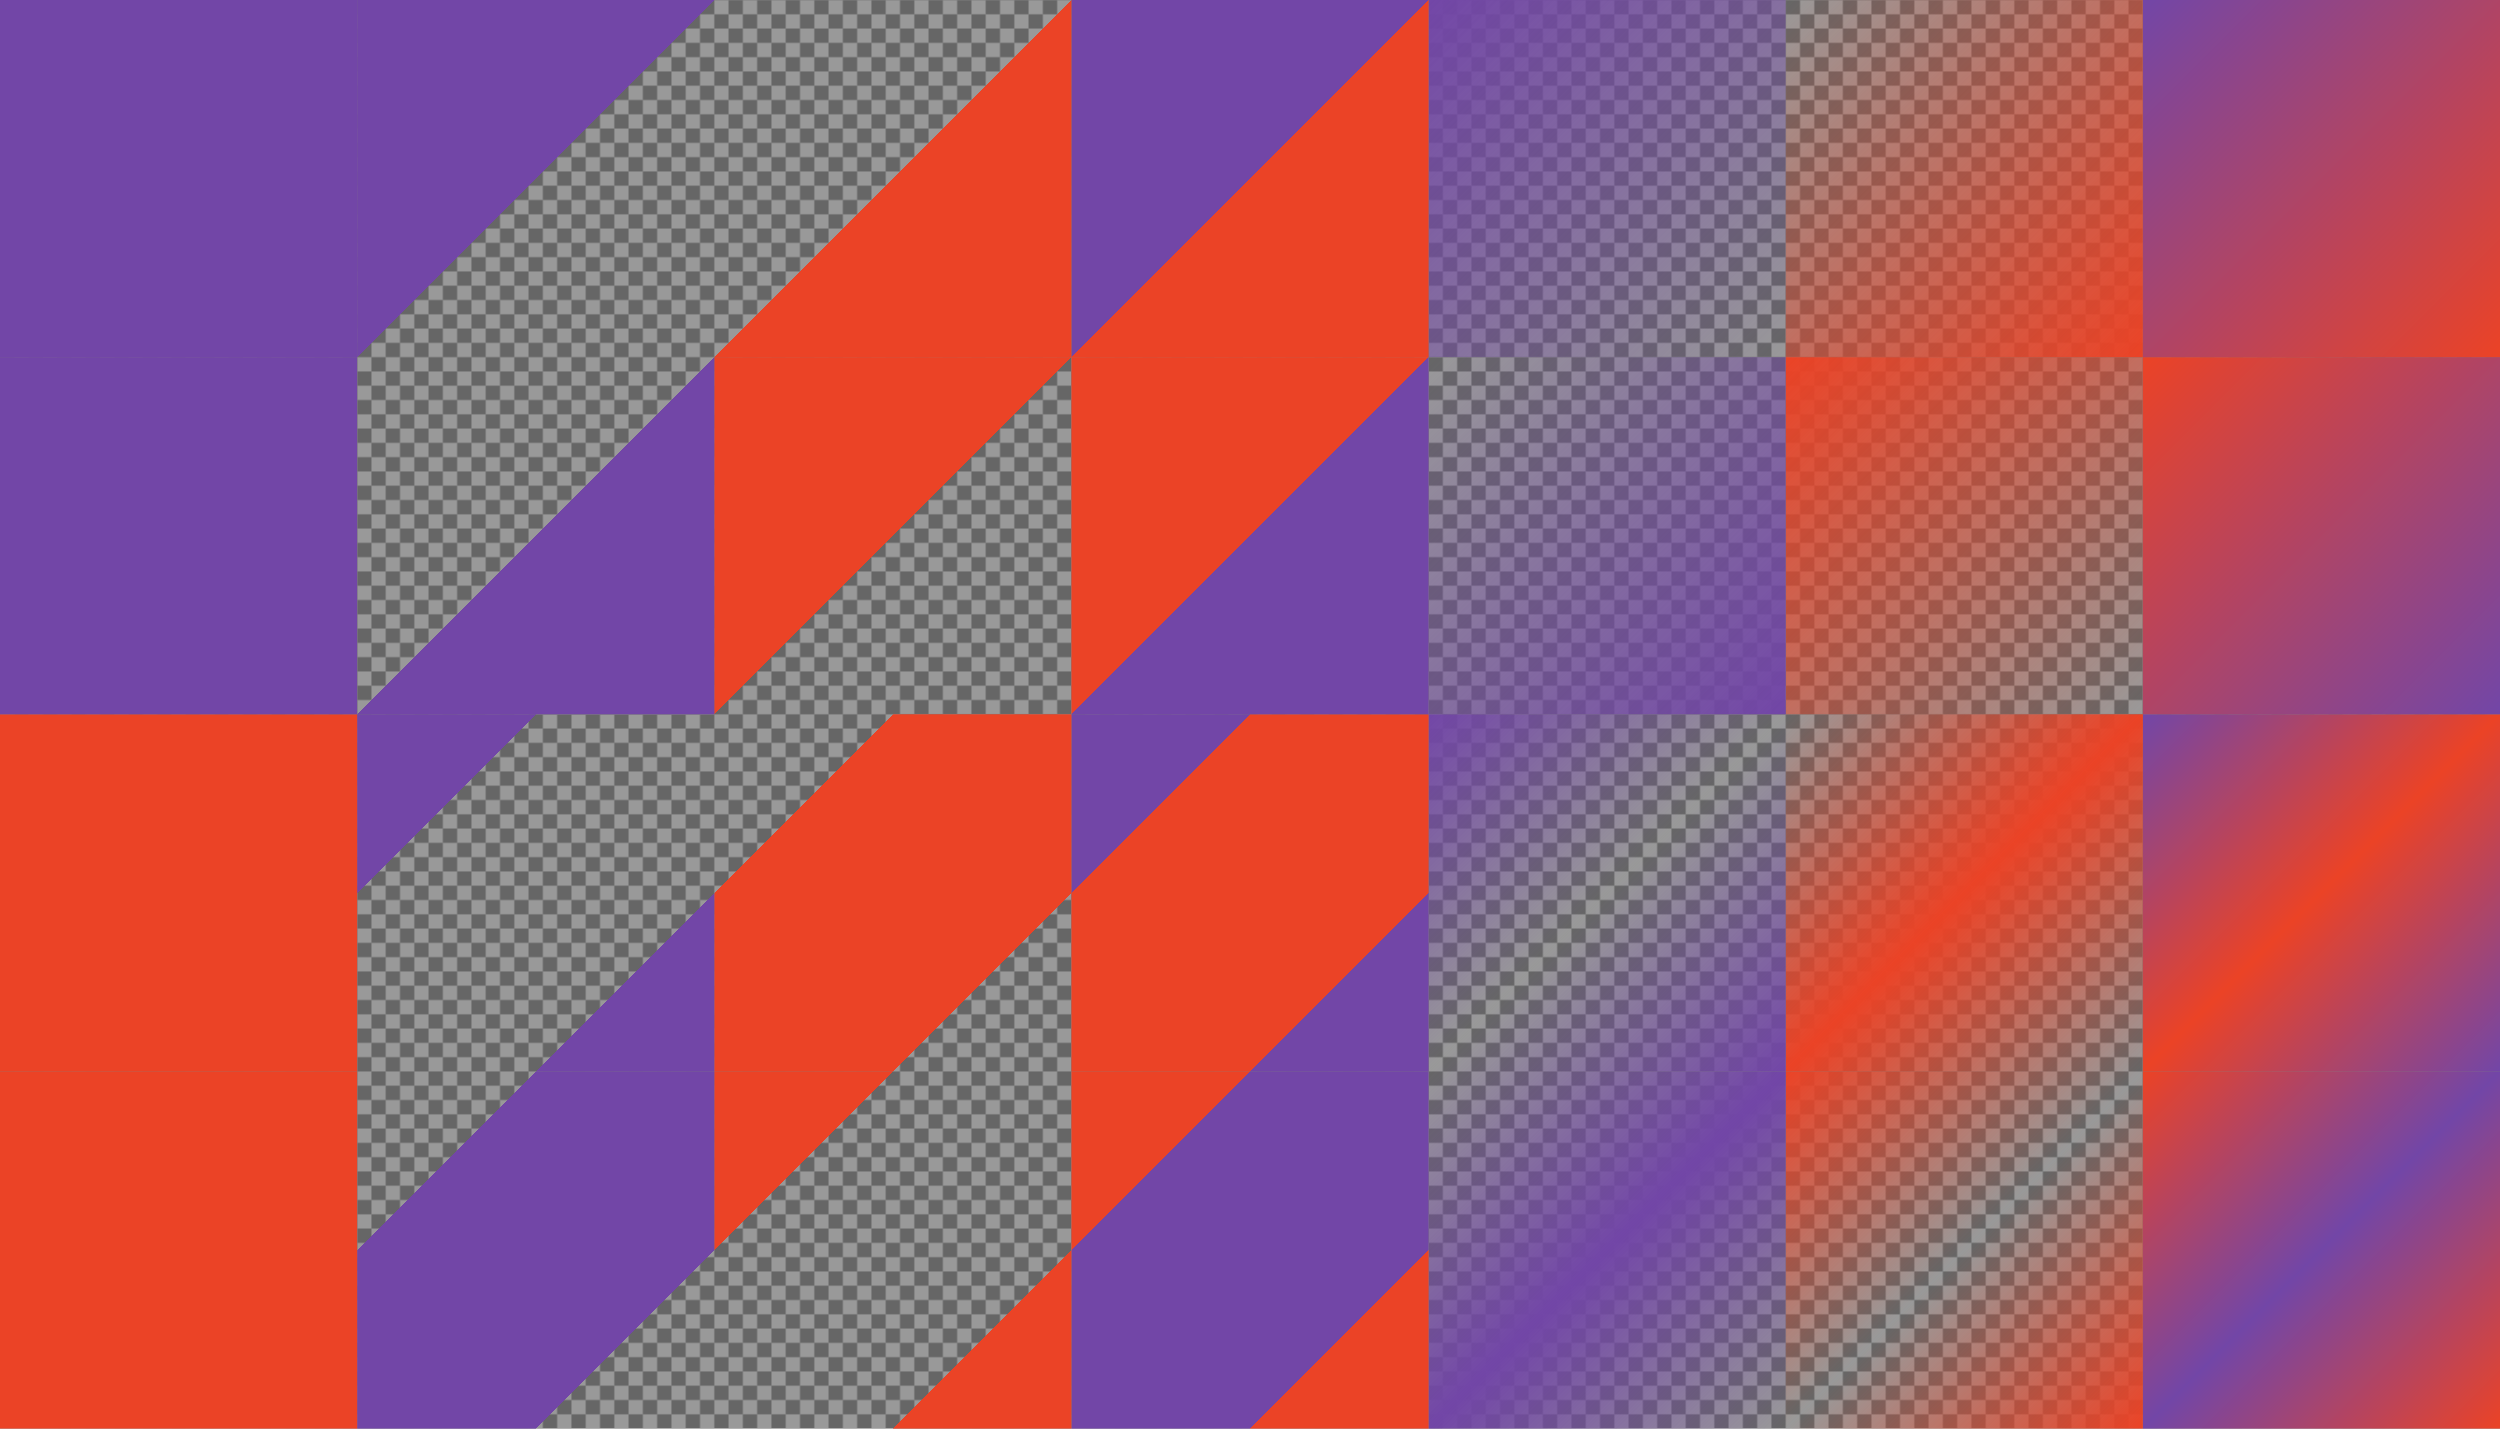
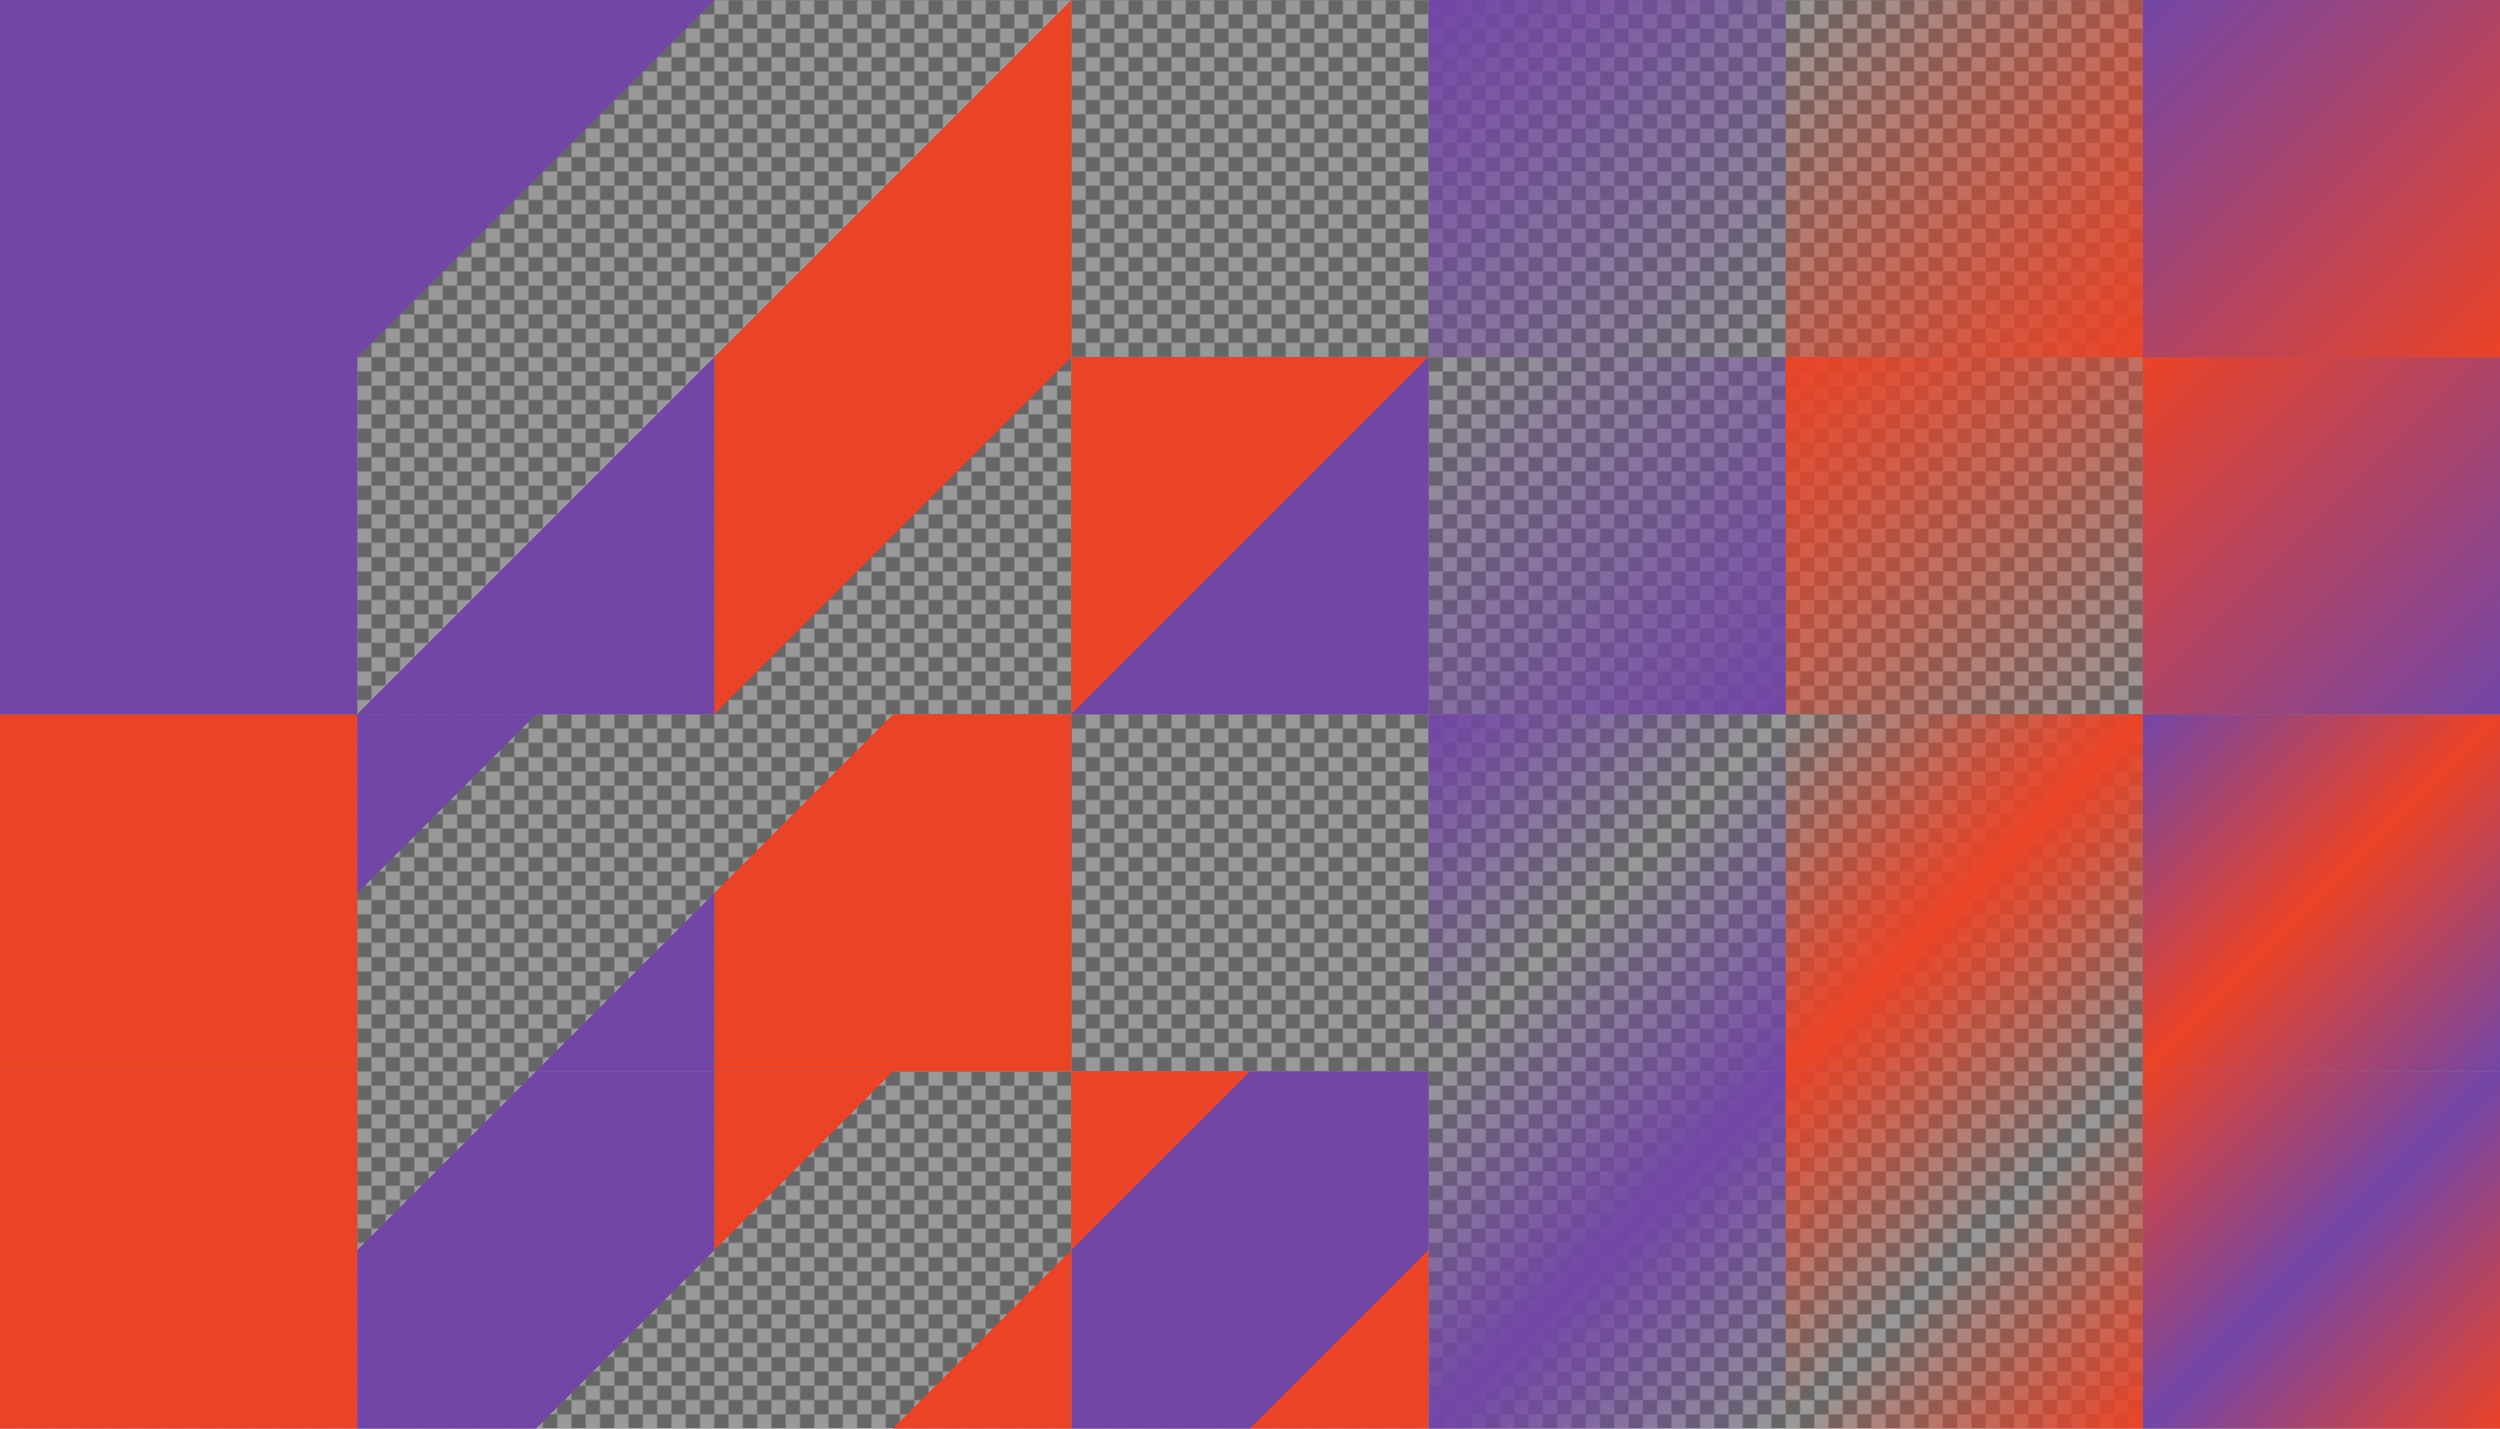
<svg xmlns="http://www.w3.org/2000/svg" xmlns:xlink="http://www.w3.org/1999/xlink" version="1.1" viewBox="0 0 1400 800">
  <defs>
    <linearGradient id="c" x1="662.38" x2="862.38" y1="1767.6" y2="1967.6" gradientTransform="translate(-462.38 -1167.6)" gradientUnits="userSpaceOnUse">
      <stop stop-color="#7246a7" stop-opacity="0" offset="0" />
      <stop stop-color="#7246a7" stop-opacity="0" offset=".25" />
      <stop stop-color="#7246a7" offset=".25" />
      <stop stop-color="#7246a7" offset=".75" />
      <stop stop-color="#7246a7" stop-opacity="0" offset=".75" />
      <stop stop-color="#7246a7" stop-opacity="0" offset="1" />
    </linearGradient>
    <linearGradient id="d" x1="862.38" x2="1062.4" y1="1767.6" y2="1967.6" gradientTransform="translate(-662.38 -1367.6)" gradientUnits="userSpaceOnUse">
      <stop stop-color="#7246a7" offset="0" />
      <stop stop-color="#7246a7" offset=".25" />
      <stop stop-color="#7246a7" stop-opacity="0" offset=".25" />
      <stop stop-color="#7246a7" stop-opacity="0" offset=".75" />
      <stop stop-color="#7246a7" offset=".75" />
      <stop stop-color="#7246a7" offset="1" />
    </linearGradient>
    <linearGradient id="e" x1="862.38" x2="1062.4" y1="1767.6" y2="1967.6" gradientTransform="translate(-62.376 -1367.6)" gradientUnits="userSpaceOnUse">
      <stop stop-color="#7246a7" offset="0" />
      <stop stop-color="#7246a7" stop-opacity="0" offset=".5" />
      <stop stop-color="#7246a7" offset="1" />
    </linearGradient>
    <linearGradient id="f" x1="662.38" x2="862.38" y1="1767.6" y2="1967.6" gradientTransform="translate(137.62 -1167.6)" gradientUnits="userSpaceOnUse">
      <stop stop-color="#7246a7" stop-opacity="0" offset="0" />
      <stop stop-color="#7246a7" offset=".5" />
      <stop stop-color="#7246a7" stop-opacity="0" offset="1" />
    </linearGradient>
    <linearGradient id="g" x1="62.376" x2="262.38" y1="1767.6" y2="1967.6" gradientTransform="translate(137.62 -1767.6)" gradientUnits="userSpaceOnUse">
      <stop stop-color="#7246a7" offset="0" />
      <stop stop-color="#7246a7" offset=".5" />
      <stop stop-color="#7246a7" stop-opacity="0" offset=".5" />
      <stop stop-color="#7246a7" stop-opacity="0" offset="1" />
    </linearGradient>
    <linearGradient id="h" x1="-137.62" x2="62.376" y1="1767.6" y2="1967.6" gradientTransform="translate(337.62 -1567.6)" gradientUnits="userSpaceOnUse">
      <stop stop-color="#7246a7" stop-opacity="0" offset="0" />
      <stop stop-color="#7246a7" stop-opacity="0" offset=".5" />
      <stop stop-color="#7246a7" offset=".5" />
      <stop stop-color="#7246a7" offset="1" />
    </linearGradient>
    <linearGradient id="i" x1="-337.62" x2="-137.62" y1="1767.6" y2="1967.6" gradientTransform="translate(1137.6 -1767.6)" gradientUnits="userSpaceOnUse">
      <stop stop-color="#7246a7" offset="0" />
      <stop stop-color="#7246a7" stop-opacity="0" offset="1" />
    </linearGradient>
    <linearGradient id="j" x1="-537.62" x2="-337.62" y1="1767.6" y2="1967.6" gradientTransform="translate(1337.6 -1567.6)" gradientUnits="userSpaceOnUse">
      <stop stop-color="#7246a7" stop-opacity="0" offset="0" />
      <stop stop-color="#7246a7" offset="1" />
    </linearGradient>
    <linearGradient id="k" x1="-737.62" x2="-537.62" y1="1767.6" y2="1967.6" gradientTransform="translate(737.62 -1167.6)" gradientUnits="userSpaceOnUse">
      <stop stop-color="#eb4326" offset="0" />
      <stop stop-color="#eb4326" offset="1" />
    </linearGradient>
    <pattern id="a" xlink:href="#b" patternTransform="translate(0 784)" />
    <pattern id="b" width="16" height="16" patternTransform="translate(0 1584)" patternUnits="userSpaceOnUse">
      <g transform="translate(0 -1584)">
        <path d="m8 1584h8v8l-8 8h-8v-8z" color="#eb4326" color-rendering="auto" fill="#666" image-rendering="auto" shape-rendering="auto" solid-color="#eb4326" style="isolation:auto;mix-blend-mode:normal" />
        <path d="m16 1592v8h-8v-16h-8v8z" color="#eb4326" color-rendering="auto" fill="#999" image-rendering="auto" shape-rendering="auto" solid-color="#eb4326" style="isolation:auto;mix-blend-mode:normal" />
      </g>
    </pattern>
    <linearGradient id="l" x1="-737.62" x2="-537.62" y1="1767.6" y2="1967.6" gradientTransform="translate(737.62 -1567.6)" gradientUnits="userSpaceOnUse">
      <stop stop-color="#7246a7" offset="0" />
      <stop stop-color="#7246a7" offset="1" />
    </linearGradient>
    <linearGradient id="ab" x1="662.38" x2="862.38" y1="1767.6" y2="1967.6" gradientTransform="translate(337.62 -1367.6)" gradientUnits="userSpaceOnUse">
      <stop stop-color="#eb4326" stop-opacity="0" offset="0" />
      <stop stop-color="#eb4326" offset=".5" />
      <stop stop-color="#eb4326" stop-opacity="0" offset="1" />
    </linearGradient>
    <linearGradient id="aa" x1="662.38" x2="862.38" y1="1767.6" y2="1967.6" gradientTransform="translate(-262.38 -1367.6)" gradientUnits="userSpaceOnUse">
      <stop stop-color="#eb4326" stop-opacity="0" offset="0" />
      <stop stop-color="#eb4326" stop-opacity="0" offset=".25" />
      <stop stop-color="#eb4326" offset=".25" />
      <stop stop-color="#eb4326" offset=".75" />
      <stop stop-color="#eb4326" stop-opacity="0" offset=".75" />
      <stop stop-color="#eb4326" stop-opacity="0" offset="1" />
    </linearGradient>
    <linearGradient id="z" x1="862.38" x2="1062.4" y1="1767.6" y2="1967.6" gradientTransform="translate(137.62 -1167.6)" gradientUnits="userSpaceOnUse">
      <stop stop-color="#eb4326" offset="0" />
      <stop stop-color="#eb4326" stop-opacity="0" offset=".5" />
      <stop stop-color="#eb4326" offset="1" />
    </linearGradient>
    <linearGradient id="y" x1="862.38" x2="1062.4" y1="1767.6" y2="1967.6" gradientTransform="translate(-462.38 -1167.6)" gradientUnits="userSpaceOnUse">
      <stop stop-color="#eb4326" offset="0" />
      <stop stop-color="#eb4326" offset=".25" />
      <stop stop-color="#eb4326" stop-opacity="0" offset=".25" />
      <stop stop-color="#eb4326" stop-opacity="0" offset=".75" />
      <stop stop-color="#eb4326" offset=".75" />
      <stop stop-color="#eb4326" offset="1" />
    </linearGradient>
    <linearGradient id="x" x1="-537.62" x2="-337.62" y1="1767.6" y2="1967.6" gradientTransform="translate(1537.6 -1767.6)" gradientUnits="userSpaceOnUse">
      <stop stop-color="#eb4326" stop-opacity="0" offset="0" />
      <stop stop-color="#eb4326" offset="1" />
    </linearGradient>
    <linearGradient id="w" x1="-137.62" x2="62.376" y1="1767.6" y2="1967.6" gradientTransform="translate(537.62 -1767.6)" gradientUnits="userSpaceOnUse">
      <stop stop-color="#eb4326" stop-opacity="0" offset="0" />
      <stop stop-color="#eb4326" stop-opacity="0" offset=".5" />
      <stop stop-color="#eb4326" offset=".5" />
      <stop stop-color="#eb4326" offset="1" />
    </linearGradient>
    <linearGradient id="v" x1="-337.62" x2="-137.62" y1="1767.6" y2="1967.6" gradientTransform="translate(1337.6 -1567.6)" gradientUnits="userSpaceOnUse">
      <stop stop-color="#eb4326" offset="0" />
      <stop stop-color="#eb4326" stop-opacity="0" offset="1" />
    </linearGradient>
    <linearGradient id="u" x1="62.376" x2="262.38" y1="1767.6" y2="1967.6" gradientTransform="translate(337.62 -1567.6)" gradientUnits="userSpaceOnUse">
      <stop stop-color="#eb4326" offset="0" />
      <stop stop-color="#eb4326" offset=".5" />
      <stop stop-color="#eb4326" stop-opacity="0" offset=".5" />
      <stop stop-color="#eb4326" stop-opacity="0" offset="1" />
    </linearGradient>
    <linearGradient id="t" x1="662.38" x2="862.38" y1="1767.6" y2="1967.6" gradientTransform="translate(537.62 -1167.6)" gradientUnits="userSpaceOnUse">
      <stop stop-color="#eb4326" offset="0" />
      <stop stop-color="#7246a7" offset=".5" />
      <stop stop-color="#eb4326" offset="1" />
    </linearGradient>
    <linearGradient id="s" x1="662.38" x2="862.38" y1="1767.6" y2="1967.6" gradientTransform="translate(-62.376 -1167.6)" gradientUnits="userSpaceOnUse">
      <stop stop-color="#eb4326" offset="0" />
      <stop stop-color="#eb4326" offset=".25" />
      <stop stop-color="#7246a7" offset=".25" />
      <stop stop-color="#7246a7" offset=".75" />
      <stop stop-color="#eb4326" offset=".75" />
      <stop stop-color="#eb4326" offset="1" />
    </linearGradient>
    <linearGradient id="r" x1="862.38" x2="1062.4" y1="1767.6" y2="1967.6" gradientTransform="translate(337.62 -1367.6)" gradientUnits="userSpaceOnUse">
      <stop stop-color="#7246a7" offset="0" />
      <stop stop-color="#eb4326" offset=".5" />
      <stop stop-color="#7246a7" offset="1" />
    </linearGradient>
    <linearGradient id="q" x1="862.38" x2="1062.4" y1="1767.6" y2="1967.6" gradientTransform="translate(-262.38 -1367.6)" gradientUnits="userSpaceOnUse">
      <stop stop-color="#7246a7" offset="0" />
      <stop stop-color="#7246a7" offset=".25" />
      <stop stop-color="#eb4326" offset=".25" />
      <stop stop-color="#eb4326" offset=".75" />
      <stop stop-color="#7246a7" offset=".75" />
      <stop stop-color="#7246a7" offset="1" />
    </linearGradient>
    <linearGradient id="p" x1="-537.62" x2="-337.62" y1="1767.6" y2="1967.6" gradientTransform="translate(1737.6 -1567.6)" gradientUnits="userSpaceOnUse">
      <stop stop-color="#eb4326" offset="0" />
      <stop stop-color="#7246a7" offset="1" />
    </linearGradient>
    <linearGradient id="o" x1="-137.62" x2="62.376" y1="1767.6" y2="1967.6" gradientTransform="translate(737.62 -1567.6)" gradientUnits="userSpaceOnUse">
      <stop stop-color="#eb4326" offset="0" />
      <stop stop-color="#eb4326" offset=".5" />
      <stop stop-color="#7246a7" offset=".5" />
      <stop stop-color="#7246a7" offset="1" />
    </linearGradient>
    <linearGradient id="n" x1="-337.62" x2="-137.62" y1="1767.6" y2="1967.6" gradientTransform="translate(1537.6 -1767.6)" gradientUnits="userSpaceOnUse">
      <stop stop-color="#7246a7" offset="0" />
      <stop stop-color="#eb4326" offset="1" />
    </linearGradient>
    <linearGradient id="m" x1="62.376" x2="262.38" y1="1767.6" y2="1967.6" gradientTransform="translate(537.62 -1767.6)" gradientUnits="userSpaceOnUse">
      <stop stop-color="#7246a7" offset="0" />
      <stop stop-color="#7246a7" offset=".5" />
      <stop stop-color="#eb4326" offset=".5" />
      <stop stop-color="#eb4326" offset="1" />
    </linearGradient>
  </defs>
  <path d="m1.1369e-13 1.1369e-13h1400v800h-1400z" color="#eb4326" color-rendering="auto" fill="url(#a)" image-rendering="auto" shape-rendering="auto" solid-color="#eb4326" style="isolation:auto;mix-blend-mode:normal" />
  <path d="m1200 600h200v200h-200z" color="#eb4326" color-rendering="auto" fill="url(#t)" image-rendering="auto" shape-rendering="auto" solid-color="#eb4326" style="isolation:auto;mix-blend-mode:normal" />
  <path d="m1e3 600h200v200h-200z" color="#eb4326" color-rendering="auto" fill="url(#z)" image-rendering="auto" shape-rendering="auto" solid-color="#eb4326" style="isolation:auto;mix-blend-mode:normal" />
  <path d="m800 600h200v200h-200z" color="#eb4326" color-rendering="auto" fill="url(#f)" image-rendering="auto" shape-rendering="auto" solid-color="#eb4326" style="isolation:auto;mix-blend-mode:normal" />
  <path d="m600 600h200v200h-200z" color="#eb4326" color-rendering="auto" fill="url(#s)" image-rendering="auto" shape-rendering="auto" solid-color="#eb4326" style="isolation:auto;mix-blend-mode:normal" />
  <path d="m400 600h200v200h-200z" color="#eb4326" color-rendering="auto" fill="url(#y)" image-rendering="auto" shape-rendering="auto" solid-color="#eb4326" style="isolation:auto;mix-blend-mode:normal" />
  <path d="m200 600h200v200h-200z" color="#eb4326" color-rendering="auto" fill="url(#c)" image-rendering="auto" shape-rendering="auto" solid-color="#eb4326" style="isolation:auto;mix-blend-mode:normal" />
  <path d="m1.9895e-13 600h200v200h-200z" color="#eb4326" color-rendering="auto" fill="url(#k)" image-rendering="auto" shape-rendering="auto" solid-color="#eb4326" style="isolation:auto;mix-blend-mode:normal" />
  <path d="m1200 400h200v200h-200z" color="#eb4326" color-rendering="auto" fill="url(#r)" image-rendering="auto" shape-rendering="auto" solid-color="#eb4326" style="isolation:auto;mix-blend-mode:normal" />
  <path d="m1e3 400h200v200h-200z" color="#eb4326" color-rendering="auto" fill="url(#ab)" image-rendering="auto" shape-rendering="auto" solid-color="#eb4326" style="isolation:auto;mix-blend-mode:normal" />
  <path d="m800 400h200v200h-200z" color="#eb4326" color-rendering="auto" fill="url(#e)" image-rendering="auto" shape-rendering="auto" solid-color="#eb4326" style="isolation:auto;mix-blend-mode:normal" />
-   <path d="m600 400h200v200h-200z" color="#eb4326" color-rendering="auto" fill="url(#q)" image-rendering="auto" shape-rendering="auto" solid-color="#eb4326" style="isolation:auto;mix-blend-mode:normal" />
+   <path d="m600 400v200h-200z" color="#eb4326" color-rendering="auto" fill="url(#q)" image-rendering="auto" shape-rendering="auto" solid-color="#eb4326" style="isolation:auto;mix-blend-mode:normal" />
  <path d="m400 400h200v200h-200z" color="#eb4326" color-rendering="auto" fill="url(#aa)" image-rendering="auto" shape-rendering="auto" solid-color="#eb4326" style="isolation:auto;mix-blend-mode:normal" />
  <path d="m200 400h200v200h-200z" color="#eb4326" color-rendering="auto" fill="url(#d)" image-rendering="auto" shape-rendering="auto" solid-color="#eb4326" style="isolation:auto;mix-blend-mode:normal" />
  <path d="m1.9895e-13 400h200v200h-200z" color="#eb4326" color-rendering="auto" fill="#eb4326" image-rendering="auto" shape-rendering="auto" solid-color="#eb4326" style="isolation:auto;mix-blend-mode:normal" />
  <path d="m1200 200h200v200h-200z" color="#eb4326" color-rendering="auto" fill="url(#p)" image-rendering="auto" shape-rendering="auto" solid-color="#eb4326" style="isolation:auto;mix-blend-mode:normal" />
  <path d="m1e3 200h200v200h-200z" color="#eb4326" color-rendering="auto" fill="url(#v)" image-rendering="auto" shape-rendering="auto" solid-color="#eb4326" style="isolation:auto;mix-blend-mode:normal" />
  <path d="m800 200h200v200h-200z" color="#eb4326" color-rendering="auto" fill="url(#j)" image-rendering="auto" shape-rendering="auto" solid-color="#eb4326" style="isolation:auto;mix-blend-mode:normal" />
  <path d="m600 200h200v200h-200z" color="#eb4326" color-rendering="auto" fill="url(#o)" image-rendering="auto" shape-rendering="auto" solid-color="#eb4326" style="isolation:auto;mix-blend-mode:normal" />
  <path d="m400 200h200v200h-200z" color="#eb4326" color-rendering="auto" fill="url(#u)" image-rendering="auto" shape-rendering="auto" solid-color="#eb4326" style="isolation:auto;mix-blend-mode:normal" />
  <path d="m200 200h200v200h-200z" color="#eb4326" color-rendering="auto" fill="url(#h)" image-rendering="auto" shape-rendering="auto" solid-color="#eb4326" style="isolation:auto;mix-blend-mode:normal" />
  <path d="m0 200h200v200h-200z" color="#eb4326" color-rendering="auto" fill="url(#l)" image-rendering="auto" shape-rendering="auto" solid-color="#eb4326" style="isolation:auto;mix-blend-mode:normal" />
  <path d="m1200 0h200v200h-200z" color="#eb4326" color-rendering="auto" fill="url(#n)" image-rendering="auto" shape-rendering="auto" solid-color="#eb4326" style="isolation:auto;mix-blend-mode:normal" />
  <path d="m1e3 2.2737e-13h200v200h-200z" color="#eb4326" color-rendering="auto" fill="url(#x)" image-rendering="auto" shape-rendering="auto" solid-color="#eb4326" style="isolation:auto;mix-blend-mode:normal" />
  <path d="m800-3.4106e-13h200v200h-200z" color="#eb4326" color-rendering="auto" fill="url(#i)" image-rendering="auto" shape-rendering="auto" solid-color="#eb4326" style="isolation:auto;mix-blend-mode:normal" />
-   <path d="m600-3.4106e-13h200v200h-200z" color="#eb4326" color-rendering="auto" fill="url(#m)" image-rendering="auto" shape-rendering="auto" solid-color="#eb4326" style="isolation:auto;mix-blend-mode:normal" />
  <path d="m400-4.5475e-13h200v200h-200z" color="#eb4326" color-rendering="auto" fill="url(#w)" image-rendering="auto" shape-rendering="auto" solid-color="#eb4326" style="isolation:auto;mix-blend-mode:normal" />
  <path d="m200 0h200v200h-200z" color="#eb4326" color-rendering="auto" fill="url(#g)" image-rendering="auto" shape-rendering="auto" solid-color="#eb4326" style="isolation:auto;mix-blend-mode:normal" />
  <path d="m0 0h200v200h-200z" color="#eb4326" color-rendering="auto" fill="#7246a7" image-rendering="auto" shape-rendering="auto" solid-color="#eb4326" style="isolation:auto;mix-blend-mode:normal" />
</svg>